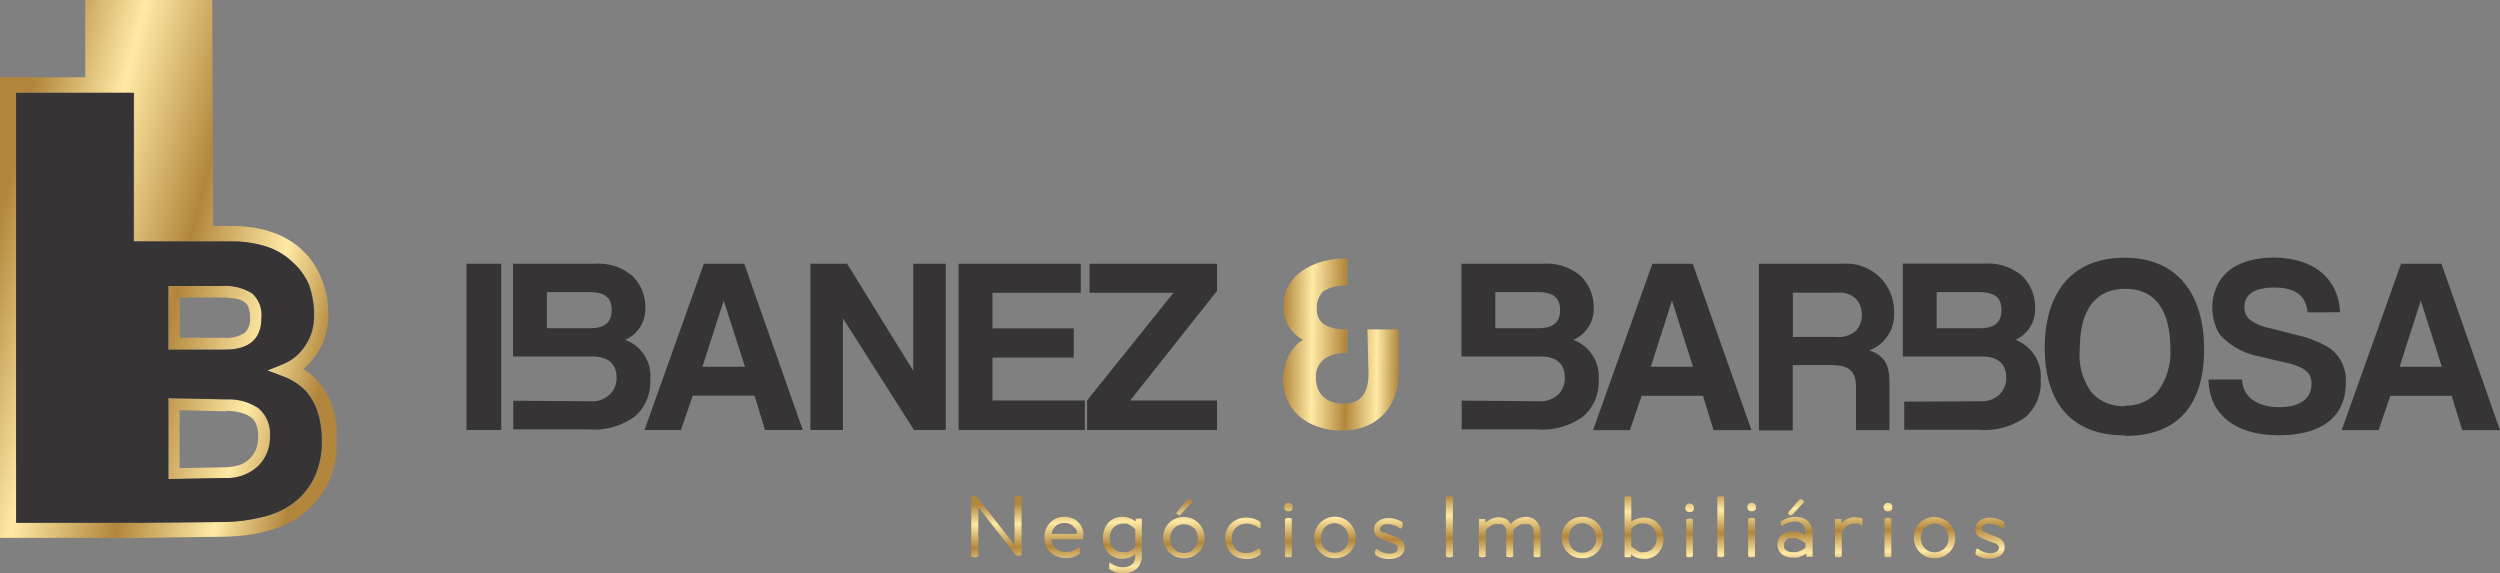
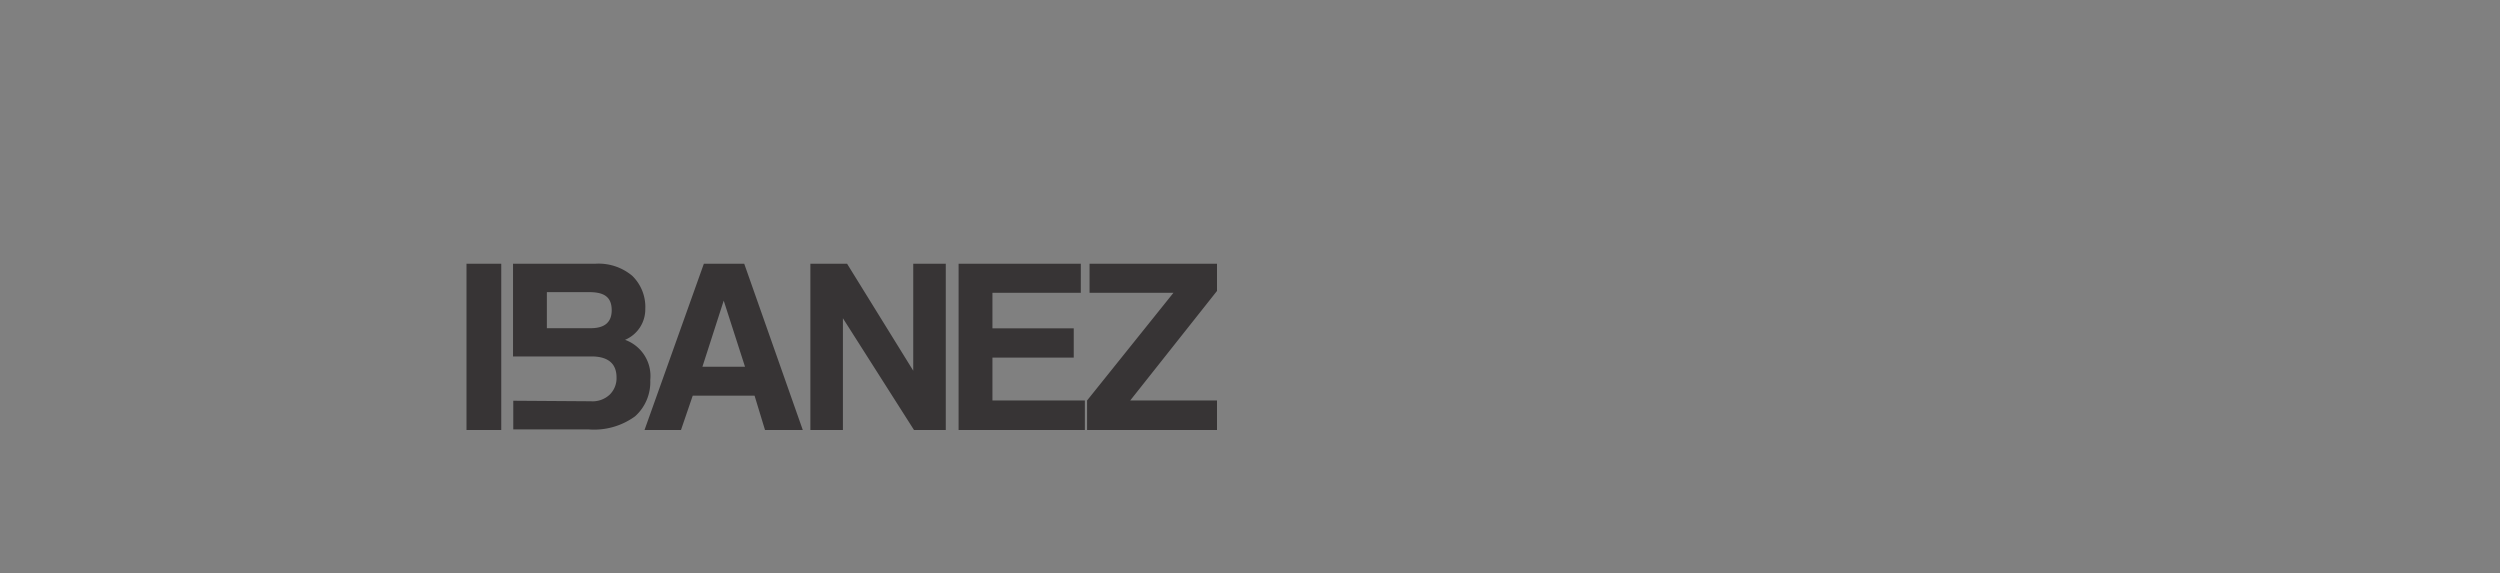
<svg xmlns="http://www.w3.org/2000/svg" xmlns:xlink="http://www.w3.org/1999/xlink" viewBox="0 0 191.27 43.86">
  <rect x="0" y="0" width="191.27" height="43.86" fill="#808080" stroke="none" />
  <defs>
    <clipPath id="clip-path">
      <path id="SVGID" d="M13.76,25.84l3.42,0a2.39,2.39,0,0,0,1.55-.39,1.43,1.43,0,0,0,.4-1.15,2.13,2.13,0,0,0-.12-.78.78.78,0,0,0-.27-.38,1.66,1.66,0,0,0-.61-.27,5.81,5.81,0,0,0-1.21-.11l-3.16,0Zm-3,15.31H0V5.91H6.52V0h9.72l.07,17.29h1.35a10.88,10.88,0,0,1,1.65.11,8,8,0,0,1,1.46.35,6.23,6.23,0,0,1,1.28.58,5.87,5.87,0,0,1,1.09.82,5.49,5.49,0,0,1,.85,1,6,6,0,0,1,.61,1.18A7.13,7.13,0,0,1,25,22.66a8.75,8.75,0,0,1,.12,1.47,5.37,5.37,0,0,1-.23,1.57,5.07,5.07,0,0,1-.67,1.41,7,7,0,0,1-.48.6,4.3,4.3,0,0,1-.54.51l0,0c.13.08.25.17.37.26a4.6,4.6,0,0,1,.62.55,5.12,5.12,0,0,1,.78,1.05,6.11,6.11,0,0,1,.54,1.3c.05.16.09.34.13.52a4.85,4.85,0,0,1,.09.57q0,.3.06.6c0,.21,0,.42,0,.62a9.13,9.13,0,0,1-.14,1.59,7.51,7.51,0,0,1-.43,1.44A7,7,0,0,1,24.46,38a6.91,6.91,0,0,1-1,1.09,6.31,6.31,0,0,1-1.3.88,8,8,0,0,1-1.58.62,11.7,11.7,0,0,1-1.8.36,16.89,16.89,0,0,1-2.08.12Zm6.45-14.4-4.31,0V21.88l4.05,0a3.88,3.88,0,0,1,2.37.57A2.22,2.22,0,0,1,20,24.33C20,25.94,19.07,26.76,17.18,26.75Zm-6.95-8.28h0Zm0,0V7.1h-9V40h9.29l6.21-.06a13.4,13.4,0,0,0,3.57-.44,6.15,6.15,0,0,0,2.42-1.24,5.39,5.39,0,0,0,1.42-1.95,6.51,6.51,0,0,0,.48-2.57,8.61,8.61,0,0,0-.07-1.07,6,6,0,0,0-.18-.9,4.61,4.61,0,0,0-1-1.88,4.87,4.87,0,0,0-1.81-1.13l-1.11-.42,1.1-.44a3.75,3.75,0,0,0,1-.57,4,4,0,0,0,.78-.86,4,4,0,0,0,.69-2.31,6.69,6.69,0,0,0-.39-2.37A4.88,4.88,0,0,0,22.32,20a5.09,5.09,0,0,0-1.92-1.13,8.65,8.65,0,0,0-2.74-.4H10.23m2.64,12,4.42.09a4.09,4.09,0,0,1,2.47.67,2.55,2.55,0,0,1,.89,2.16,3.07,3.07,0,0,1-.91,2.28,3.47,3.47,0,0,1-2.52.91l-4.33.08S12.91,30.46,12.87,30.46Zm4.41,1-3.54-.09c0,.31,0,.64,0,1,0,1.09,0,.72,0,2.21v1.22l3.44-.06a4,4,0,0,0,1.16-.18,2,2,0,0,0,.76-.47,2.18,2.18,0,0,0,.49-.73,2.66,2.66,0,0,0,.16-.93,2.39,2.39,0,0,0-.16-1h0a1.07,1.07,0,0,0-.38-.5,2.14,2.14,0,0,0-.76-.36A4.8,4.8,0,0,0,17.28,31.43Z" style="fill:none" />
    </clipPath>
    <linearGradient id="Gradiente_sem_nome" x1="-0.18" y1="17.24" x2="25.93" y2="23.92" gradientUnits="userSpaceOnUse">
      <stop offset="0" stop-color="#b2863c" />
      <stop offset="0.25" stop-color="#ffeaa6" />
      <stop offset="0.54" stop-color="#b2863c" />
      <stop offset="0.81" stop-color="#ffeaa6" />
      <stop offset="1" stop-color="#b2863c" />
    </linearGradient>
    <clipPath id="clip-path-2">
-       <path id="SVGID-2" data-name="SVGID" d="M152.12,40.84l.21.07c.17.06.32.11.45.17a1.35,1.35,0,0,1,.32.19.68.68,0,0,1,.28.58.8.8,0,0,1-.1.38.75.75,0,0,1-.27.29,1.38,1.38,0,0,1-.79.22l-.29,0-.3-.07-.26-.1a1.1,1.1,0,0,1-.21-.14h0a.31.31,0,0,1,0-.21.27.27,0,0,1,.06-.2l.06-.07.08.06a1.53,1.53,0,0,0,.91.32.9.9,0,0,0,.48-.12.26.26,0,0,0,.13-.12.35.35,0,0,0,.05-.18.36.36,0,0,0,0-.1.61.61,0,0,0-.07-.1.39.39,0,0,0-.1-.08.24.24,0,0,0-.11-.06l-.45-.16-.46-.18a2.45,2.45,0,0,1-.33-.18.79.79,0,0,1-.21-.24.72.72,0,0,1-.07-.33.75.75,0,0,1,.09-.37.74.74,0,0,1,.25-.28,1.35,1.35,0,0,1,.78-.23,1.91,1.91,0,0,1,.58.1,1.69,1.69,0,0,1,.27.1,1.07,1.07,0,0,1,.21.13v0a.16.16,0,0,1,.05.09s0,.07,0,.11,0,.08,0,.11a.31.31,0,0,1-.05.1l-.07.06-.07,0a1.64,1.64,0,0,0-.45-.24,1.19,1.19,0,0,0-.45-.08,1,1,0,0,0-.25,0,.49.49,0,0,0-.21.08.31.31,0,0,0-.17.29.22.22,0,0,0,0,.08.14.14,0,0,0,0,.06s0,0,0,0l.1.07.13.06.1,0Zm-3.35-.47a1.07,1.07,0,0,0-1.51,0,1,1,0,0,0-.23.35,1.23,1.23,0,0,0-.08.44,1.18,1.18,0,0,0,.08.43,1.05,1.05,0,0,0,.23.36,1,1,0,0,0,.33.23,1.16,1.16,0,0,0,.42.08,1.18,1.18,0,0,0,.43-.08.94.94,0,0,0,.33-.23,1.06,1.06,0,0,0,.23-.35,1.27,1.27,0,0,0,.08-.44,1.23,1.23,0,0,0-.08-.44A.89.89,0,0,0,148.77,40.37ZM146.88,40a1.6,1.6,0,0,1,2.6,1.74,1.43,1.43,0,0,1-.34.51,1.51,1.51,0,0,1-1.13.46,1.8,1.8,0,0,1-.62-.11,1.6,1.6,0,0,1-.51-.35,1.53,1.53,0,0,1-.45-1.12A1.55,1.55,0,0,1,146.88,40Zm-2.63-.34a.42.42,0,0,1,.38,0l.07,0V42.6l-.07,0a.5.5,0,0,1-.38,0l-.07,0V39.71Zm.08-1.19a.27.27,0,0,1,.13,0,.32.32,0,0,1,.23.09.38.38,0,0,1,.08.11.59.59,0,0,1,0,.13.51.51,0,0,1,0,.13.28.28,0,0,1-.08.11.23.23,0,0,1-.1.07.31.31,0,0,1-.13,0,.28.28,0,0,1-.13,0,.24.24,0,0,1-.12-.07.26.26,0,0,1-.07-.11.3.3,0,0,1,0-.26.26.26,0,0,1,.07-.11Zm-2.11,1.11a.86.86,0,0,1,.28.11h0v0a.15.15,0,0,1,0,.1.41.41,0,0,1,0,.12.37.37,0,0,1,0,.11.29.29,0,0,1,0,.11l-.06.09-.09-.06a.66.66,0,0,0-.24-.11,1,1,0,0,0-.3,0,.8.8,0,0,0-.44.15,2.21,2.21,0,0,0-.46.46V42.6l-.07,0a.5.5,0,0,1-.38,0l-.07,0V39.71l.07,0a.39.39,0,0,1,.18,0,.57.57,0,0,1,.18,0l.07,0v.34a1.28,1.28,0,0,1,.33-.29,1.15,1.15,0,0,1,.61-.19A1.67,1.67,0,0,1,142.22,39.61Zm-4.74,1.6a1.53,1.53,0,0,0-.3,0,1,1,0,0,0-.3,0,.53.53,0,0,0-.21.11.51.51,0,0,0-.17.4.54.54,0,0,0,0,.22.52.52,0,0,0,.13.17.78.78,0,0,0,.51.16,1,1,0,0,0,.3,0,1.76,1.76,0,0,0,.3-.1L138,42l.13-.1v-.34a1.39,1.39,0,0,0-.38-.24A1.21,1.21,0,0,0,137.48,41.21Zm-1.18-1.3a1.7,1.7,0,0,1,1.08-.34,1.59,1.59,0,0,1,.55.09,1.09,1.09,0,0,1,.67.68,1.53,1.53,0,0,1,.08.54V42.6l-.06,0-.18,0-.18,0-.06,0v-.21l-.07,0a2,2,0,0,1-.29.16,1.42,1.42,0,0,1-.35.11,1.37,1.37,0,0,1-.36,0,1.29,1.29,0,0,1-.45-.07,1,1,0,0,1-.37-.2.94.94,0,0,1-.32-.73,1,1,0,0,1,.08-.4.82.82,0,0,1,.24-.32,1.23,1.23,0,0,1,.37-.21,1.65,1.65,0,0,1,.46-.06,2.19,2.19,0,0,1,.36,0,1.93,1.93,0,0,1,.34.11l.29.15,0,0v-.21a.91.91,0,0,0-.06-.35.61.61,0,0,0-.15-.26.7.7,0,0,0-.25-.15,1.08,1.08,0,0,0-.38-.06,1.42,1.42,0,0,0-.45.08,1.92,1.92,0,0,0-.45.23l-.07.06-.07-.07a.23.23,0,0,1,0-.1s0-.07,0-.11,0-.08,0-.11a.3.3,0,0,1,0-.1Zm.52-.56a.25.25,0,0,1,0-.07l0-.06.88-1h.06a.16.16,0,0,1,.09,0,.21.21,0,0,1,.08.06l.08.07a.21.21,0,0,1,0,.1v0l-.91,1H137l-.08,0a.18.18,0,0,1-.07-.05Zm-3,.34a.42.42,0,0,1,.38,0l.07,0V42.6l-.07,0a.5.5,0,0,1-.38,0l-.07,0V39.71Zm.08-1.19a.27.27,0,0,1,.13,0,.32.32,0,0,1,.23.09.38.38,0,0,1,.08.11.59.59,0,0,1,0,.13.51.51,0,0,1,0,.13.28.28,0,0,1-.08.11.23.23,0,0,1-.1.07.31.31,0,0,1-.13,0,.28.28,0,0,1-.13,0,.24.24,0,0,1-.12-.07.26.26,0,0,1-.07-.11.3.3,0,0,1,0-.26.26.26,0,0,1,.07-.11ZM131.46,38a.5.5,0,0,1,.38,0l.07,0v4.6l-.07,0a.5.5,0,0,1-.38,0l-.07,0V38Zm-2.39,1.72a.45.45,0,0,1,.39,0l.06,0V42.6l-.06,0a.53.53,0,0,1-.39,0l-.06,0V39.71Zm.08-1.19a.27.27,0,0,1,.13,0,.36.36,0,0,1,.24.09l.07.11a.59.59,0,0,1,0,.13.51.51,0,0,1,0,.13.41.41,0,0,1-.07.11.34.34,0,0,1-.11.07.31.31,0,0,1-.13,0,.28.28,0,0,1-.13,0,.29.29,0,0,1-.12-.07.26.26,0,0,1-.07-.11.3.3,0,0,1,0-.26.26.26,0,0,1,.07-.11Zm-3.71,3.72a1.35,1.35,0,0,0,.29,0,1.08,1.08,0,0,0,.42-.08.9.9,0,0,0,.32-.23,1.11,1.11,0,0,0,.28-.79,1.29,1.29,0,0,0-.07-.45.84.84,0,0,0-.21-.35,1,1,0,0,0-.74-.3,1.36,1.36,0,0,0-.29,0,2.18,2.18,0,0,0-.27.11l-.23.16-.14.13v1.33a.86.86,0,0,0,.14.13,1.88,1.88,0,0,0,.23.16A.9.9,0,0,0,125.44,42.22Zm-.3-2.51a1.5,1.5,0,0,1,.64-.14,1.46,1.46,0,0,1,.6.12,1.17,1.17,0,0,1,.48.34,1.49,1.49,0,0,1,.31.51,1.75,1.75,0,0,1,.1.62,1.79,1.79,0,0,1-.1.62,1.49,1.49,0,0,1-.31.51,1.38,1.38,0,0,1-1.08.45,1.55,1.55,0,0,1-.65-.14,1.46,1.46,0,0,1-.35-.22v.22l-.06,0-.18,0a.48.48,0,0,1-.18,0l-.07,0V38l.07,0a.5.5,0,0,1,.38,0l.07,0v1.92A1.2,1.2,0,0,1,125.14,39.71Zm-3.32.66a1,1,0,0,0-1.74.35,1.23,1.23,0,0,0-.08.44,1.18,1.18,0,0,0,.08.43,1,1,0,0,0,.22.36,1.08,1.08,0,0,0,.34.23,1.12,1.12,0,0,0,.42.08,1.16,1.16,0,0,0,.42-.08,1,1,0,0,0,.34-.23,1.24,1.24,0,0,0,.23-.35,1.27,1.27,0,0,0,.07-.44,1.23,1.23,0,0,0-.07-.44A1,1,0,0,0,121.82,40.37ZM119.93,40a1.53,1.53,0,0,1,1.13-.46,1.55,1.55,0,0,1,1.58,1.59,1.74,1.74,0,0,1-.11.61,1.57,1.57,0,0,1-.34.51,1.51,1.51,0,0,1-1.13.46,1.71,1.71,0,0,1-.62-.11,1.5,1.5,0,0,1-.51-.35,1.53,1.53,0,0,1-.45-1.12A1.55,1.55,0,0,1,119.93,40Zm-4.36.09a1.66,1.66,0,0,1,1.14-.55,1.26,1.26,0,0,1,.49.09.91.91,0,0,1,.37.27,1.07,1.07,0,0,1,.22.39,1.87,1.87,0,0,1,.07.49V42.6l-.07,0a.5.5,0,0,1-.38,0l-.07,0V40.86a1.25,1.25,0,0,0,0-.35.77.77,0,0,0-.14-.25.47.47,0,0,0-.21-.15.91.91,0,0,0-.31,0,.84.84,0,0,0-.27,0,1.51,1.51,0,0,0-.26.12,1.54,1.54,0,0,0-.23.18.67.67,0,0,0-.15.14V42.6l-.07,0a.53.53,0,0,1-.39,0l-.07,0V40.86a1.25,1.25,0,0,0,0-.35,1,1,0,0,0-.13-.25.51.51,0,0,0-.21-.15,1,1,0,0,0-.32,0,.75.75,0,0,0-.26,0,.68.68,0,0,0-.26.12,2.49,2.49,0,0,0-.24.17,1.06,1.06,0,0,0-.15.15V42.6l-.07,0a.5.5,0,0,1-.38,0l-.07,0V39.71l.07,0a.33.33,0,0,1,.17,0,.57.57,0,0,1,.18,0l.07,0V40a1.51,1.51,0,0,1,.38-.26,1.25,1.25,0,0,1,.62-.16,1.17,1.17,0,0,1,.67.18A.91.91,0,0,1,115.57,40.12ZM110.69,38a.49.49,0,0,1,.41,0l.06,0v4.6l-.06,0a.49.49,0,0,1-.41,0l-.07,0V38Zm-4.47,2.87.2.07c.17.06.32.11.45.17a1.35,1.35,0,0,1,.32.19.66.66,0,0,1,.28.58.79.79,0,0,1-.09.38.75.75,0,0,1-.27.29,1.41,1.41,0,0,1-.8.22l-.29,0-.29-.07-.27-.1a1.1,1.1,0,0,1-.21-.14h0a.31.31,0,0,1-.06-.21.27.27,0,0,1,.06-.2l.07-.07.07.06a1.56,1.56,0,0,0,.92.32,1,1,0,0,0,.48-.12.3.3,0,0,0,.13-.12.34.34,0,0,0,0-.18.18.18,0,0,0,0-.1.27.27,0,0,0-.06-.1l-.1-.08a.3.3,0,0,0-.11-.06l-.46-.16-.46-.18a1.82,1.82,0,0,1-.32-.18.59.59,0,0,1-.21-.24.72.72,0,0,1-.07-.33.75.75,0,0,1,.08-.37.86.86,0,0,1,.26-.28,1.35,1.35,0,0,1,.78-.23,2,2,0,0,1,.58.1l.26.1a1.07,1.07,0,0,1,.21.13l0,0a.15.15,0,0,1,0,.09.61.61,0,0,1,0,.22.19.19,0,0,1-.05.1l-.06.06-.08,0a1.47,1.47,0,0,0-.44-.24,1.19,1.19,0,0,0-.45-.08,1,1,0,0,0-.25,0,.58.58,0,0,0-.22.08.32.32,0,0,0-.17.29s0,0,0,.08l0,.06,0,0,.1.07.12.06.11,0Zm-3.35-.47a1,1,0,0,0-1.74.35,1.23,1.23,0,0,0-.08.44,1,1,0,0,0,.08.43,1,1,0,0,0,.22.36,1.08,1.08,0,0,0,.34.23,1.12,1.12,0,0,0,.42.08,1.16,1.16,0,0,0,.42-.08,1,1,0,0,0,.34-.23,1.24,1.24,0,0,0,.23-.35,1.27,1.27,0,0,0,.07-.44,1.23,1.23,0,0,0-.07-.44A1,1,0,0,0,102.87,40.37ZM101,40a1.59,1.59,0,0,1,2.72,1.13,1.74,1.74,0,0,1-.11.61,1.57,1.57,0,0,1-.34.51,1.52,1.52,0,0,1-1.13.46,1.81,1.81,0,0,1-.63-.11,1.72,1.72,0,0,1-.51-.35,1.57,1.57,0,0,1-.45-1.12A1.6,1.6,0,0,1,101,40Zm-2.62-.34a.42.42,0,0,1,.38,0l.07,0V42.6l-.07,0a.5.5,0,0,1-.38,0l-.07,0V39.71Zm.07-1.19a.3.3,0,0,1,.13,0,.32.32,0,0,1,.24.09.34.34,0,0,1,.07.11.31.31,0,0,1,0,.13.28.28,0,0,1,0,.13.3.3,0,0,1-.18.18.28.28,0,0,1-.13,0,.31.31,0,0,1-.13,0,.26.26,0,0,1-.11-.07.28.28,0,0,1-.08-.11.43.43,0,0,1,0-.26.28.28,0,0,1,.08-.11A.41.41,0,0,1,98.42,38.5ZM94.51,42a1.12,1.12,0,0,0,.82.31,1.49,1.49,0,0,0,.47-.07,2.46,2.46,0,0,0,.45-.24l.07-.06.06.07a.17.17,0,0,1,.06.1v.22a.23.23,0,0,1,0,.1v0a1.65,1.65,0,0,1-1.07.34,2,2,0,0,1-.65-.11,1.66,1.66,0,0,1-.53-.34,1.63,1.63,0,0,1,0-2.27,1.62,1.62,0,0,1,1.18-.45,1.76,1.76,0,0,1,.58.09,1.74,1.74,0,0,1,.49.25v0a.31.31,0,0,1,0,.1v.22a.31.31,0,0,1,0,.1l-.06.08-.08-.06a1.64,1.64,0,0,0-.45-.24,1.5,1.5,0,0,0-.47-.08,1.39,1.39,0,0,0-.46.08,1.05,1.05,0,0,0-.36.23,1,1,0,0,0-.24.36,1.25,1.25,0,0,0,0,.88A.92.92,0,0,0,94.51,42Zm-3.17-1.58a1,1,0,0,0-.76-.31,1,1,0,0,0-.76.31,1,1,0,0,0-.22.35,1.23,1.23,0,0,0-.08.44,1.18,1.18,0,0,0,.08.43,1,1,0,0,0,.22.36,1.08,1.08,0,0,0,.34.23,1.16,1.16,0,0,0,.42.08,1.08,1.08,0,0,0,.42-.08,1,1,0,0,0,.34-.23,1.24,1.24,0,0,0,.23-.35,1.27,1.27,0,0,0,.08-.44,1.23,1.23,0,0,0-.08-.44A1,1,0,0,0,91.34,40.37ZM89.45,40a1.6,1.6,0,0,1,2.6,1.74,1.57,1.57,0,0,1-.34.51,1.51,1.51,0,0,1-1.13.46,1.75,1.75,0,0,1-.62-.11,1.6,1.6,0,0,1-.51-.35A1.53,1.53,0,0,1,89,41.16,1.55,1.55,0,0,1,89.45,40Zm.57-.68a.25.25,0,0,1,0-.07l0-.06.88-1h.06a.16.16,0,0,1,.09,0l.08.06.07.07a.24.24,0,0,1,0,.1v0l-.92,1h0l-.08,0-.08-.05Zm-3.79.74a1.36,1.36,0,0,0-.29,0,1,1,0,0,0-.75.3,1.13,1.13,0,0,0-.29.79,1.23,1.23,0,0,0,.08.44.84.84,0,0,0,.21.35.9.9,0,0,0,.32.23,1.18,1.18,0,0,0,.43.07,1.36,1.36,0,0,0,.29,0l.27-.11.22-.16a.58.58,0,0,0,.14-.13V40.49l-.14-.13a2.29,2.29,0,0,0-.23-.16ZM84.79,40a1.4,1.4,0,0,1,1.08-.46,1.59,1.59,0,0,1,.66.14,1.86,1.86,0,0,1,.35.22v-.22l.06,0a.57.57,0,0,1,.18,0,.39.39,0,0,1,.18,0l.06,0V42.5a1.53,1.53,0,0,1-.09.54,1.25,1.25,0,0,1-.27.44,1.18,1.18,0,0,1-.45.28,1.55,1.55,0,0,1-.59.1,1.65,1.65,0,0,1-1.1-.34l0,0a.25.25,0,0,1,0-.09v-.22a.31.31,0,0,1,0-.1l.06-.08.08.06a2,2,0,0,0,.45.24,1.49,1.49,0,0,0,.47.07,1.27,1.27,0,0,0,.41-.06.79.79,0,0,0,.29-.18.64.64,0,0,0,.18-.27,1,1,0,0,0,.06-.36v-.13a1.36,1.36,0,0,1-.34.21,1.55,1.55,0,0,1-.65.14,1.46,1.46,0,0,1-.6-.12,1.32,1.32,0,0,1-.48-.34,1.49,1.49,0,0,1-.31-.51,1.91,1.91,0,0,1,0-1.22A1.49,1.49,0,0,1,84.79,40Zm-2.66.28a.9.9,0,0,0-.68-.27,1.18,1.18,0,0,0-.39.06,1,1,0,0,0-.32.2,1,1,0,0,0-.21.3.9.9,0,0,0-.08.28h1.93a.76.76,0,0,0,0-.27A.83.83,0,0,0,82.13,40.31ZM80.33,40a1.47,1.47,0,0,1,1.12-.46,1.62,1.62,0,0,1,.64.13,1.22,1.22,0,0,1,.48.37,1.3,1.3,0,0,1,.28.53,1.34,1.34,0,0,1,0,.6v.09H80.42a1.13,1.13,0,0,0,.08.34,1,1,0,0,0,.23.34,1.12,1.12,0,0,0,.81.29,1.49,1.49,0,0,0,.47-.07,2,2,0,0,0,.45-.24l.09-.06.06.08a.23.23,0,0,1,0,.1.34.34,0,0,1,0,.11.31.31,0,0,1,0,.1.19.19,0,0,1,0,.1l0,0a1.6,1.6,0,0,1-1.07.34,1.88,1.88,0,0,1-.65-.11,1.39,1.39,0,0,1-.53-.33,1.51,1.51,0,0,1-.45-1.14A1.55,1.55,0,0,1,80.33,40Zm-2.44-2.1a.48.48,0,0,1,.2,0l.07,0v4.6l-.07,0-.18,0a.51.51,0,0,1-.17,0h0l-2.89-3.7V42.6l-.07,0a.47.47,0,0,1-.4,0l-.07,0V38l.07,0a.43.43,0,0,1,.36,0h0l2.88,3.7V38l.07,0A.45.45,0,0,1,77.89,37.93Z" style="fill:none" />
-     </clipPath>
+       </clipPath>
    <linearGradient id="Gradiente_sem_nome-2" x1="113.77" y1="37.84" x2="113.89" y2="43.96" xlink:href="#Gradiente_sem_nome" />
    <clipPath id="clip-path-3">
-       <path id="SVGID-3" data-name="SVGID" d="M104.62,25.2H107v3.43a4.77,4.77,0,0,1-.32,1.77,4.09,4.09,0,0,1-.88,1.36,3.83,3.83,0,0,1-1.35.87,4.7,4.7,0,0,1-1.75.31,5.5,5.5,0,0,1-1.93-.31,4.13,4.13,0,0,1-1.43-.84,3.53,3.53,0,0,1-.89-1.27A4.07,4.07,0,0,1,98.16,29a3.67,3.67,0,0,1,.12-.91,4.08,4.08,0,0,1,.31-.87,3.31,3.31,0,0,1,.49-.71A2,2,0,0,1,99.7,26a2.74,2.74,0,0,1-1.48-2.66,3.09,3.09,0,0,1,.35-1.46,3.33,3.33,0,0,1,1-1.12,5,5,0,0,1,1.52-.73,7,7,0,0,1,2-.26v2.09a3,3,0,0,0-1.82.41,1.66,1.66,0,0,0-.52,1.36,1.34,1.34,0,0,0,.54,1.18,3.16,3.16,0,0,0,1.8.39V27a2.88,2.88,0,0,0-1.78.47,1.67,1.67,0,0,0-.63,1.44,2.37,2.37,0,0,0,.12.76,1.65,1.65,0,0,0,.38.62,1.8,1.8,0,0,0,.66.43,2.39,2.39,0,0,0,.94.17c1.28,0,1.92-.76,1.92-2.26Z" style="fill:none" />
-     </clipPath>
+       </clipPath>
    <linearGradient id="Gradiente_sem_nome-3" x1="98.16" y1="26.32" x2="107.02" y2="26.4" xlink:href="#Gradiente_sem_nome" />
  </defs>
  <g id="Camada_2" data-name="Camada 2">
    <g id="Camada_1-2" data-name="Camada 1">
      <g style="clip-path:url(#clip-path)">
-         <rect width="25.75" height="41.15" style="fill:url(#Gradiente_sem_nome)" />
-       </g>
-       <path d="M17.18,26.75l-4.31,0V21.88l4.05,0a3.88,3.88,0,0,1,2.37.57A2.22,2.22,0,0,1,20,24.33c0,1.61-.94,2.43-2.83,2.42m-4.29,9.9s0-6.19,0-6.19l4.42.09a4.09,4.09,0,0,1,2.47.67,2.55,2.55,0,0,1,.89,2.16,3.07,3.07,0,0,1-.91,2.28,3.47,3.47,0,0,1-2.52.91ZM10.23,18.47V7.1h-9V40h9.29l6.21-.06a13.4,13.4,0,0,0,3.57-.44,6.15,6.15,0,0,0,2.42-1.24,5.39,5.39,0,0,0,1.42-1.95,6.51,6.51,0,0,0,.48-2.57,8.61,8.61,0,0,0-.07-1.07,6,6,0,0,0-.18-.9,4.61,4.61,0,0,0-1-1.88,4.87,4.87,0,0,0-1.81-1.13l-1.11-.42,1.1-.44a3.75,3.75,0,0,0,1-.57,4,4,0,0,0,.78-.86,4,4,0,0,0,.69-2.31,6.69,6.69,0,0,0-.39-2.37A4.88,4.88,0,0,0,22.32,20a5.09,5.09,0,0,0-1.92-1.13,8.65,8.65,0,0,0-2.74-.4H10.23Z" style="fill:#373435;fill-rule:evenodd" />
-       <path d="M188.38,32.91l-.81-2.63h-4.69l-.9,2.63h-2.82l4.54-12.73h3.09l4.48,12.73ZM185.21,23h0l-1.62,5.06h3.23Zm-8.66.9C176.41,22.45,175.4,22,174,22c-1,0-2.28.23-2.28,1.49a1.21,1.21,0,0,0,.45,1,4.16,4.16,0,0,0,1.53.63c.73.18,1.42.35,2.08.53a7.93,7.93,0,0,1,2.48,1,3,3,0,0,1,1.21,2.65c0,3-2.43,4-5.08,4-1.95,0-4-.51-5-2.39a4.48,4.48,0,0,1-.42-1.87h2.57c.06,1.56,1.48,2.11,2.84,2.11,1.19,0,2.47-.39,2.47-1.8a1.46,1.46,0,0,0-.09-.52c-.25-.68-1.26-.95-1.89-1.09-.79-.18-1.45-.33-2-.47a5.35,5.35,0,0,1-3.06-1.7,4,4,0,0,1-.26-3.53c.71-1.77,2.61-2.33,4.37-2.33,1.92,0,3.86.63,4.72,2.49a4.32,4.32,0,0,1,.39,1.69Zm-14,9.41c-4.21,0-6.11-2.68-6.11-6.69s1.89-6.9,6.11-6.9,6.08,3,6.08,7S166.85,33.35,162.6,33.35Zm0-2.28A3.2,3.2,0,0,0,165.05,30a5,5,0,0,0,1-3.3c0-2.33-.73-4.6-3.45-4.6s-3.48,2.26-3.48,4.6A4.91,4.91,0,0,0,160,30,3.2,3.2,0,0,0,162.6,31.07Zm-14.38-8.68v2.76h3.35c1.07,0,1.61-.46,1.61-1.38,0-1.14-.76-1.38-1.77-1.38Zm3.37,8.35a1.94,1.94,0,0,0,1.43-.51,1.76,1.76,0,0,0,.52-1.31c0-1.2-.82-1.61-1.91-1.61l-6,0v-7.1h6.26a4,4,0,0,1,2.86.93,3.35,3.35,0,0,1,1,2.54A2.53,2.53,0,0,1,154.19,26a3,3,0,0,1,1.94,3.08A3.48,3.48,0,0,1,155,31.88a5.28,5.28,0,0,1-3.58,1h-5.73V30.73ZM142,32.91V29.63c0-1.4-.7-1.7-2-1.7h-2.84v5h-2.59V20.18H141a3.64,3.64,0,0,1,3.91,3.68,2.93,2.93,0,0,1-1.9,2.95c1.28.41,1.55,1.24,1.55,2.5v3.6Zm-4.83-10.52v3.39h3.33A2,2,0,0,0,142,25.3a1.73,1.73,0,0,0,.44-1.21,1.8,1.8,0,0,0-.43-1.22,1.85,1.85,0,0,0-1.43-.48Zm-6.07,10.52-.81-2.63h-4.69l-.9,2.63h-2.82l4.54-12.73h3.09L134,32.91ZM127.92,23h0l-1.62,5.06h3.23Zm-13.52-.65v2.76h3.35c1.07,0,1.61-.46,1.61-1.38,0-1.14-.76-1.38-1.76-1.38Zm3.37,8.35a2,2,0,0,0,1.44-.51,1.79,1.79,0,0,0,.51-1.31c0-1.2-.82-1.61-1.91-1.61h-6V20.18h6.26a4,4,0,0,1,2.86.93,3.35,3.35,0,0,1,1,2.54A2.54,2.54,0,0,1,120.37,26a3,3,0,0,1,1.94,3.08,3.48,3.48,0,0,1-1.17,2.77,5.28,5.28,0,0,1-3.58,1h-5.73v-2.2Z" style="fill:#373435" />
+         </g>
      <g style="clip-path:url(#clip-path-2)">
        <rect x="74.28" y="37.91" width="79.09" height="5.94" style="fill:url(#Gradiente_sem_nome-2)" />
      </g>
      <g style="clip-path:url(#clip-path-3)">
        <rect x="98.16" y="19.77" width="8.85" height="13.16" style="fill:url(#Gradiente_sem_nome-3)" />
      </g>
      <path d="M83.17,32.9V30.64l6.61-8.24H83.36V20.18h9.75v2.08l-6.64,8.38h6.64V32.9Zm-9.83,0V20.18h9.35V22.4H75.93v2.72h6.22v2.24H75.93v3.28H83V32.9Zm-3.41,0-5.44-8.55V32.9H62V20.18h2.81l5.06,8.18V20.18h2.49V32.9Zm-11.4,0-.8-2.63H53l-.9,2.63H49.31l4.54-12.72h3.09L61.42,32.9ZM55.37,23h0l-1.63,5.06H57Zm-13.53-.65v2.76h3.35c1.08,0,1.61-.46,1.61-1.38,0-1.14-.76-1.38-1.76-1.38Zm3.37,8.35a1.91,1.91,0,0,0,1.44-.51,1.76,1.76,0,0,0,.52-1.31c0-1.2-.82-1.61-1.92-1.61h-6V20.18h6.27a4,4,0,0,1,2.85.92,3.32,3.32,0,0,1,1,2.54A2.53,2.53,0,0,1,47.82,26a2.94,2.94,0,0,1,1.93,3.08,3.51,3.51,0,0,1-1.16,2.77,5.31,5.31,0,0,1-3.59,1H39.27V30.66ZM35.69,32.9V20.18h2.66V32.9Z" style="fill:#373435" />
    </g>
  </g>
</svg>